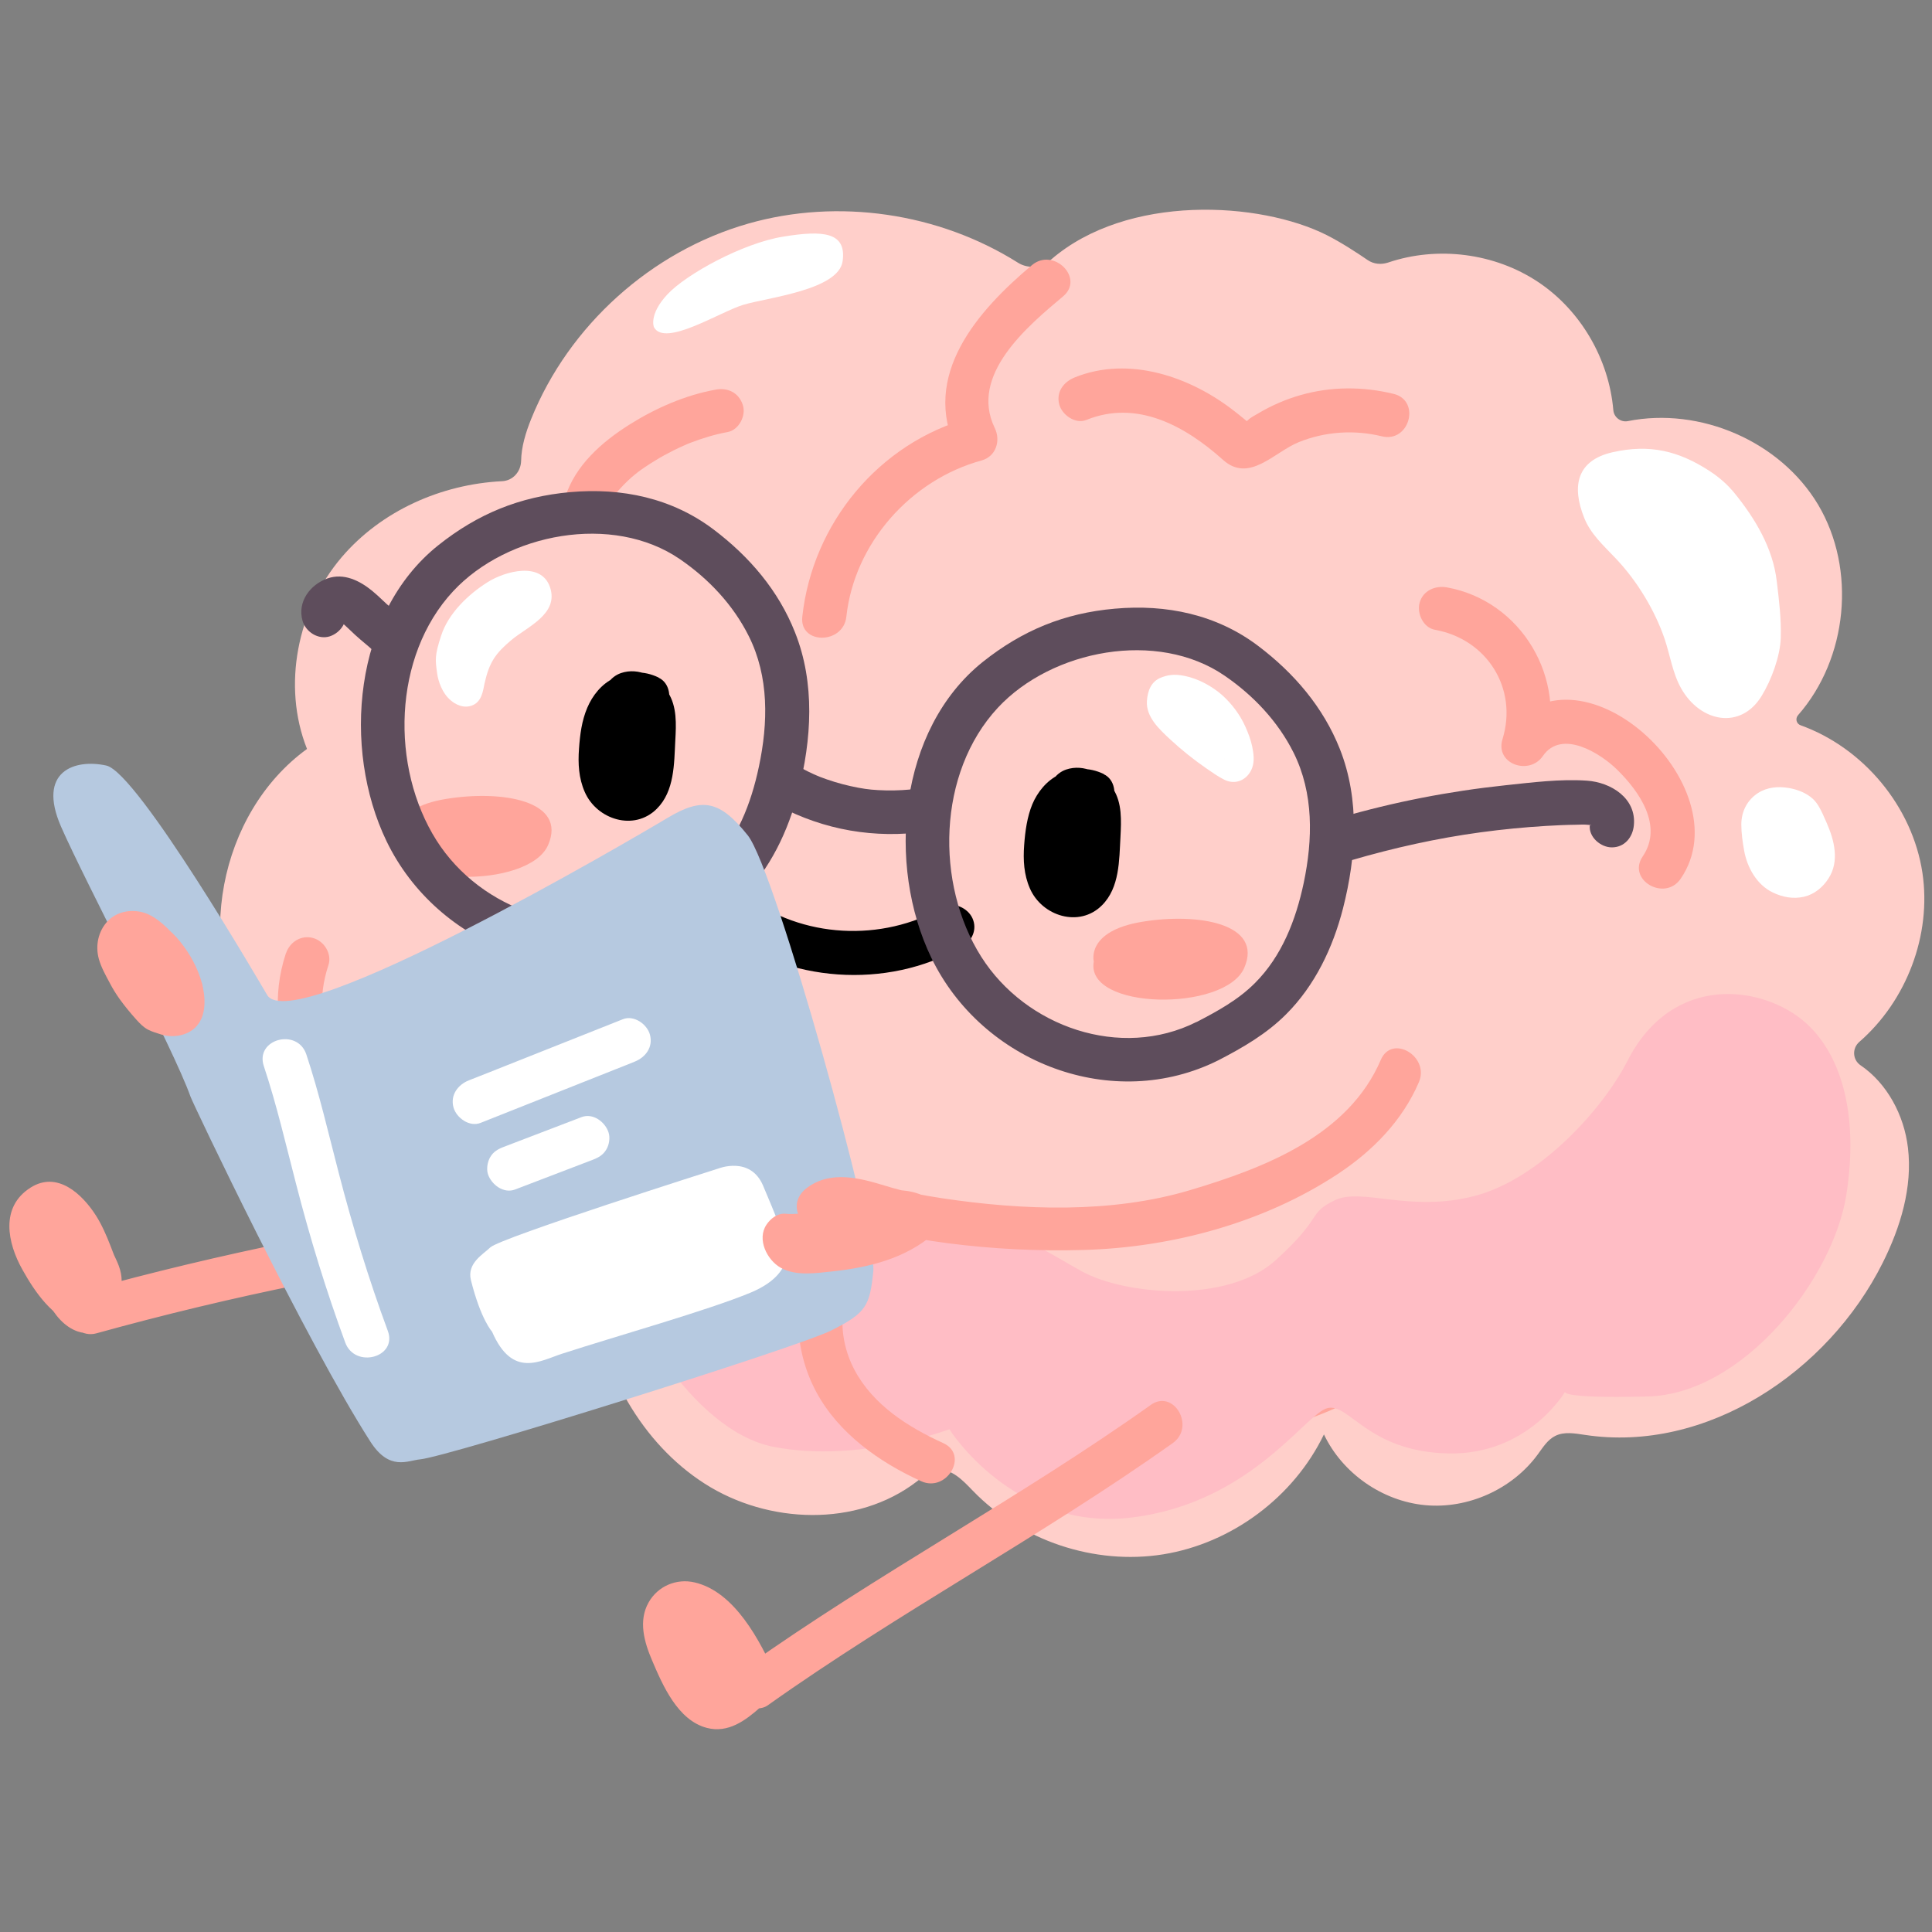
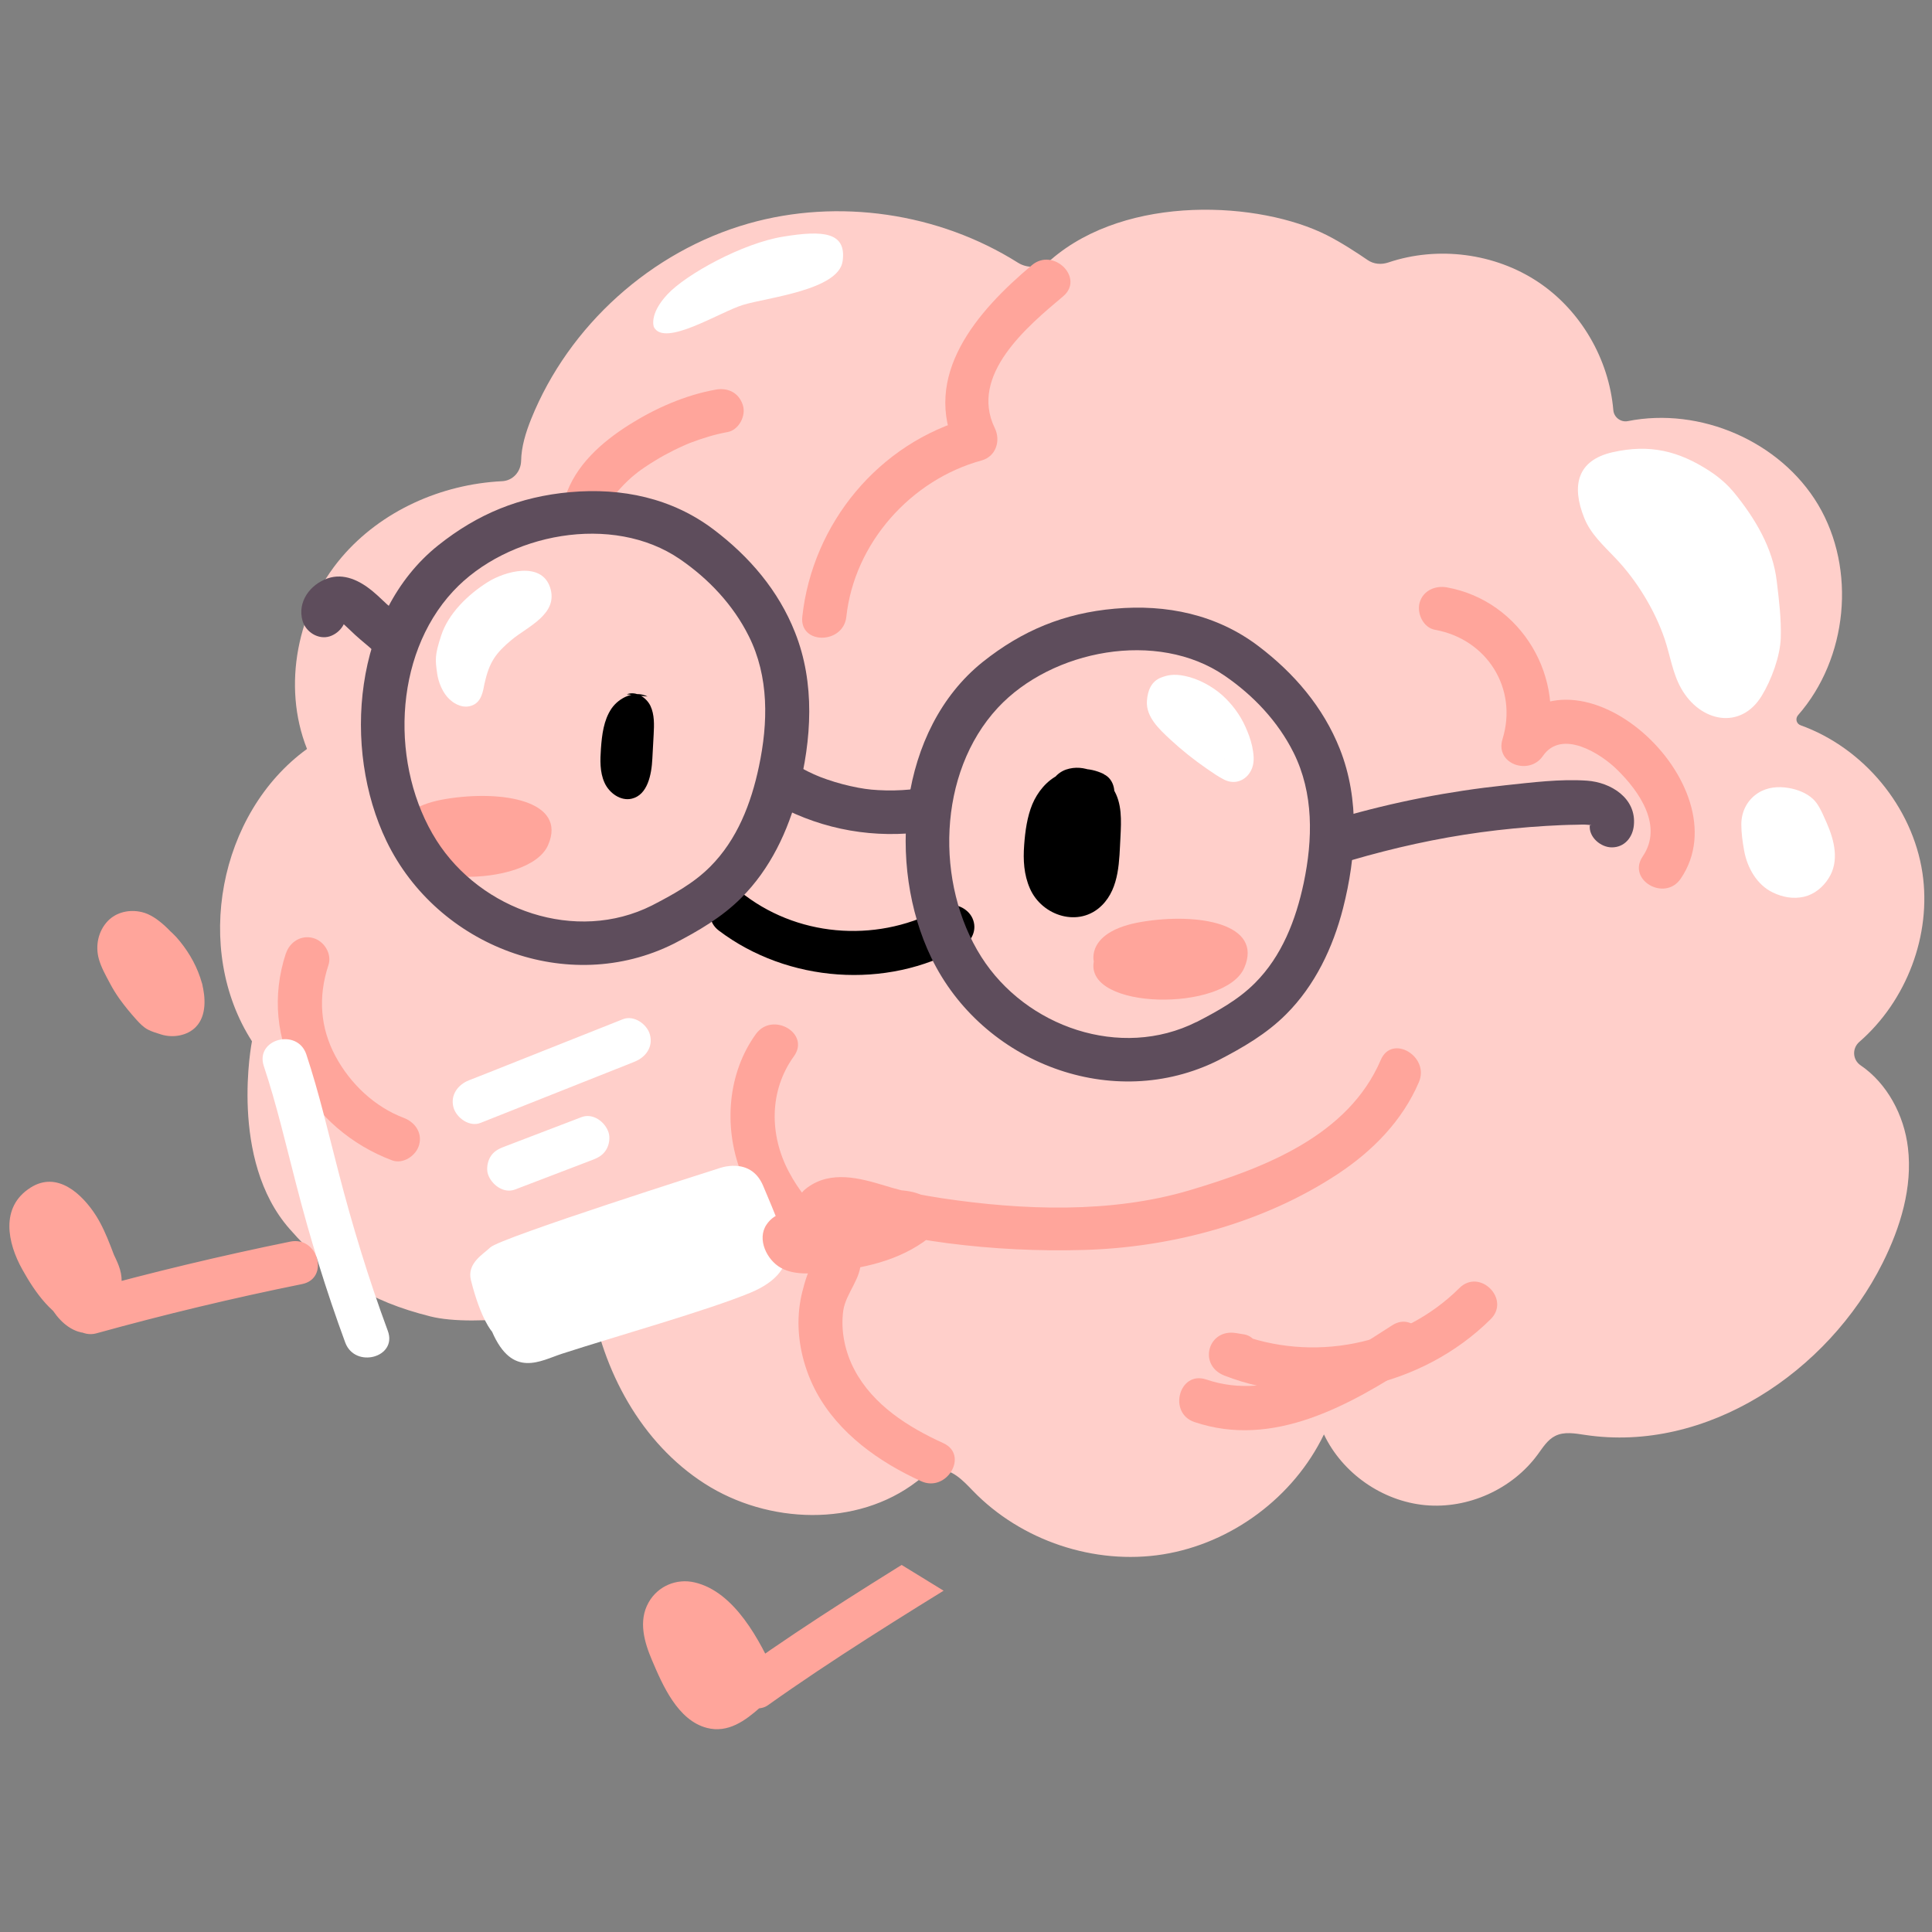
<svg xmlns="http://www.w3.org/2000/svg" width="100" zoomAndPan="magnify" viewBox="0 0 75 75" height="100" preserveAspectRatio="xMidYMid meet" version="1.0">
  <rect x="0" y="0" width="75" height="75" fill="#808080" stroke="none" />
  <defs>
    <clipPath id="b5b4ce0f5d">
-       <path d="M 24 54 L 46 54 L 46 67.5 L 24 67.5 Z M 24 54 " clip-rule="nonzero" />
+       <path d="M 24 54 L 46 67.5 L 24 67.5 Z M 24 54 " clip-rule="nonzero" />
    </clipPath>
  </defs>
  <path fill="#ffcfca" d="M 11.246 47.711 C 12.879 49.566 14.316 50.504 16.715 51.105 C 18.434 51.535 22.336 51.008 22.926 50.32 C 23.383 53.211 24.891 56.016 27.355 57.594 C 29.816 59.172 33.27 59.293 35.59 57.512 C 35.828 57.328 36.07 57.117 36.371 57.07 C 36.926 56.984 37.379 57.469 37.766 57.871 C 39.641 59.812 42.488 60.766 45.152 60.34 C 47.816 59.91 50.223 58.117 51.395 55.684 C 52.113 57.195 53.66 58.273 55.324 58.43 C 56.988 58.586 58.711 57.809 59.695 56.461 C 59.895 56.191 60.074 55.891 60.375 55.742 C 60.723 55.566 61.141 55.645 61.531 55.703 C 66.234 56.414 70.961 53.277 73.086 49.023 C 73.777 47.641 74.25 46.09 74.066 44.555 C 73.918 43.293 73.258 42.055 72.227 41.355 C 71.914 41.141 71.891 40.695 72.18 40.445 C 74.012 38.852 74.988 36.297 74.629 33.887 C 74.242 31.316 72.344 29.035 69.902 28.156 C 69.734 28.098 69.684 27.895 69.801 27.762 C 71.727 25.566 72.074 22.105 70.578 19.59 C 69.105 17.125 65.992 15.789 63.191 16.348 C 62.918 16.402 62.652 16.199 62.629 15.922 C 62.461 13.941 61.363 12.047 59.707 10.945 C 58.023 9.824 55.812 9.543 53.898 10.188 C 53.625 10.281 53.328 10.258 53.09 10.094 C 52.703 9.828 52.066 9.41 51.508 9.129 C 48.914 7.82 43.77 7.516 40.805 10.074 C 40.438 10.391 39.918 10.453 39.512 10.195 C 36.441 8.262 32.539 7.684 29.047 8.68 C 25.285 9.754 22.086 12.633 20.621 16.262 C 20.414 16.777 20.238 17.34 20.23 17.891 C 20.219 18.312 19.91 18.66 19.492 18.68 C 17.125 18.797 14.797 19.832 13.262 21.633 C 11.547 23.648 10.941 26.613 11.918 29.074 C 8.484 31.566 7.488 36.852 9.781 40.422 C 9.781 40.422 8.867 45.016 11.246 47.711 Z M 11.246 47.711 " fill-opacity="1" fill-rule="nonzero" />
  <path fill="#ffa59b" d="M 15.438 32.555 C 15.438 32.555 15.121 31.379 17.305 31.016 C 19.488 30.656 22.027 31.082 21.277 32.805 C 20.527 34.527 15.09 34.449 15.438 32.555 Z M 15.438 32.555 " fill-opacity="1" fill-rule="nonzero" />
  <path fill="#ffa59b" d="M 42.461 37.324 C 42.461 37.324 42.145 36.148 44.328 35.785 C 46.508 35.422 49.051 35.852 48.301 37.574 C 47.551 39.293 42.109 39.215 42.461 37.324 Z M 42.461 37.324 " fill-opacity="1" fill-rule="nonzero" />
  <path fill="#ffa59b" d="M 55.707 24.449 C 57.715 24.809 58.934 26.719 58.328 28.691 C 58.027 29.66 59.363 30.117 59.891 29.352 C 60.621 28.285 62.141 29.25 62.777 29.879 C 63.641 30.727 64.574 32.062 63.77 33.246 C 63.148 34.16 64.629 35.016 65.246 34.109 C 67.707 30.496 61.156 24.488 58.414 28.484 C 58.938 28.707 59.457 28.926 59.98 29.145 C 60.844 26.348 59.066 23.324 56.164 22.801 C 55.711 22.723 55.242 22.926 55.109 23.398 C 54.996 23.812 55.25 24.367 55.707 24.449 Z M 55.707 24.449 " fill-opacity="1" fill-rule="nonzero" />
  <path fill="#ffa59b" d="M 48.297 51.801 L 47.984 51.75 C 46.891 51.566 46.5 52.996 47.527 53.398 C 51.027 54.77 55.215 53.844 57.867 51.211 C 58.652 50.434 57.441 49.223 56.656 50 C 54.402 52.242 50.93 52.902 47.984 51.746 C 47.832 52.297 47.68 52.848 47.527 53.398 L 47.844 53.449 C 48.301 53.527 48.766 53.332 48.898 52.855 C 49.012 52.441 48.758 51.879 48.301 51.801 Z M 48.297 51.801 " fill-opacity="1" fill-rule="nonzero" />
  <path fill="#ffa59b" d="M 23.59 19.754 C 23.598 19.738 23.625 19.602 23.645 19.594 C 23.598 19.707 23.59 19.723 23.629 19.637 L 23.652 19.586 C 23.707 19.477 23.766 19.371 23.832 19.273 C 23.867 19.223 23.902 19.172 23.941 19.121 C 24.062 18.949 23.82 19.254 23.961 19.094 C 24.047 18.996 24.137 18.898 24.227 18.805 C 24.32 18.711 24.422 18.613 24.523 18.523 C 24.578 18.477 24.629 18.434 24.684 18.391 C 24.703 18.375 24.855 18.258 24.766 18.324 C 24.676 18.391 24.859 18.258 24.879 18.242 C 24.938 18.199 24.996 18.16 25.055 18.121 C 25.176 18.039 25.297 17.961 25.422 17.887 C 25.66 17.738 25.906 17.605 26.156 17.48 C 26.285 17.418 26.414 17.355 26.547 17.297 C 26.57 17.285 26.789 17.195 26.602 17.27 C 26.668 17.246 26.73 17.219 26.797 17.191 C 27.266 17.012 27.746 16.863 28.242 16.773 C 28.684 16.695 28.973 16.133 28.836 15.723 C 28.684 15.246 28.258 15.039 27.785 15.125 C 26.605 15.336 25.441 15.848 24.434 16.484 C 23.367 17.156 22.332 18.062 21.941 19.301 C 21.805 19.727 22.098 20.254 22.535 20.355 C 23.004 20.461 23.445 20.215 23.59 19.758 Z M 23.59 19.754 " fill-opacity="1" fill-rule="nonzero" />
  <path fill="#000000" d="M 27.91 36.129 C 30.574 38.141 34.41 38.43 37.324 36.773 C 37.723 36.547 37.953 36.094 37.75 35.645 C 37.574 35.254 37.027 34.988 36.625 35.219 C 34.219 36.586 31.141 36.43 28.922 34.758 C 28.043 34.094 27.031 35.469 27.91 36.129 Z M 27.91 36.129 " fill-opacity="1" fill-rule="nonzero" />
  <path fill="#000000" d="M 25.137 27.039 C 24.656 26.789 24.039 27.066 23.734 27.512 C 23.434 27.961 23.367 28.523 23.328 29.062 C 23.297 29.504 23.281 29.969 23.465 30.379 C 23.645 30.785 24.094 31.109 24.527 31.004 C 25.137 30.859 25.293 30.078 25.324 29.453 C 25.34 29.141 25.359 28.824 25.375 28.512 C 25.395 28.137 25.41 27.742 25.25 27.402 C 25.086 27.066 24.68 26.812 24.332 26.953 " fill-opacity="1" fill-rule="nonzero" />
-   <path fill="#000000" d="M 25.566 26.301 C 24.988 26.023 24.414 26.047 23.836 26.324 C 23.355 26.551 23 26.996 22.797 27.477 C 22.582 27.984 22.516 28.516 22.477 29.062 C 22.434 29.641 22.465 30.207 22.699 30.742 C 23.168 31.82 24.617 32.277 25.496 31.398 C 26.188 30.711 26.168 29.645 26.215 28.746 C 26.25 28.113 26.285 27.43 25.93 26.875 C 25.555 26.281 24.801 25.891 24.105 26.129 C 23.684 26.273 23.359 26.719 23.508 27.18 C 23.645 27.594 24.105 27.93 24.559 27.773 C 24.633 27.75 24.656 27.77 24.492 27.766 C 24.531 27.766 24.594 27.781 24.484 27.754 C 24.352 27.723 24.473 27.762 24.504 27.766 C 24.59 27.781 24.434 27.746 24.43 27.734 C 24.434 27.742 24.523 27.777 24.527 27.793 L 24.484 27.766 C 24.43 27.719 24.43 27.723 24.484 27.773 C 24.5 27.809 24.52 27.863 24.492 27.777 C 24.445 27.641 24.516 27.824 24.516 27.836 C 24.516 27.824 24.461 27.652 24.5 27.828 C 24.508 27.859 24.516 27.895 24.527 27.93 C 24.566 28.043 24.523 27.785 24.527 27.91 C 24.527 27.945 24.531 27.98 24.535 28.016 C 24.543 28.207 24.531 28.398 24.52 28.59 C 24.5 28.949 24.492 29.309 24.457 29.664 C 24.453 29.691 24.449 29.715 24.449 29.742 C 24.441 29.855 24.484 29.562 24.457 29.676 C 24.441 29.734 24.434 29.797 24.422 29.859 C 24.406 29.922 24.391 29.98 24.371 30.039 C 24.363 30.062 24.355 30.09 24.348 30.113 C 24.301 30.27 24.414 30 24.363 30.074 C 24.352 30.094 24.277 30.199 24.277 30.223 C 24.273 30.145 24.402 30.09 24.324 30.164 C 24.312 30.172 24.258 30.223 24.258 30.23 C 24.258 30.234 24.41 30.117 24.34 30.168 C 24.305 30.191 24.215 30.223 24.336 30.18 C 24.484 30.129 24.363 30.172 24.348 30.172 C 24.176 30.168 24.5 30.188 24.383 30.172 C 24.352 30.168 24.223 30.172 24.359 30.18 C 24.484 30.188 24.387 30.172 24.359 30.172 C 24.25 30.168 24.367 30.09 24.406 30.191 C 24.402 30.184 24.34 30.152 24.328 30.148 C 24.23 30.105 24.438 30.258 24.363 30.176 C 24.344 30.156 24.32 30.137 24.297 30.117 C 24.176 30.008 24.312 30.152 24.316 30.152 C 24.285 30.137 24.254 30.059 24.238 30.031 C 24.227 30.012 24.199 29.969 24.199 29.949 C 24.211 29.977 24.219 30 24.234 30.023 L 24.211 29.957 C 24.203 29.914 24.188 29.867 24.18 29.824 C 24.176 29.805 24.152 29.688 24.172 29.797 C 24.191 29.914 24.172 29.766 24.168 29.734 C 24.168 29.699 24.164 29.664 24.164 29.629 C 24.16 29.535 24.16 29.441 24.168 29.348 C 24.172 29.172 24.188 29 24.203 28.824 C 24.207 28.793 24.211 28.758 24.211 28.723 C 24.227 28.559 24.207 28.723 24.207 28.746 C 24.211 28.66 24.238 28.566 24.258 28.48 C 24.277 28.383 24.305 28.285 24.34 28.191 C 24.348 28.164 24.359 28.117 24.375 28.098 C 24.27 28.23 24.359 28.141 24.387 28.09 C 24.402 28.059 24.422 28.031 24.438 28.004 C 24.535 27.828 24.359 28.074 24.426 28.008 C 24.453 27.98 24.477 27.953 24.504 27.926 C 24.57 27.863 24.617 27.879 24.48 27.93 C 24.547 27.906 24.617 27.848 24.676 27.812 C 24.77 27.758 24.707 27.848 24.625 27.832 C 24.648 27.836 24.711 27.809 24.73 27.801 C 24.883 27.754 24.68 27.824 24.668 27.805 C 24.672 27.812 24.789 27.805 24.801 27.805 C 24.883 27.793 24.719 27.805 24.707 27.793 C 24.734 27.797 24.762 27.805 24.785 27.812 C 24.848 27.836 24.82 27.824 24.707 27.781 C 25.109 27.973 25.648 27.906 25.875 27.473 C 26.078 27.094 26 26.512 25.57 26.309 Z M 25.566 26.301 " fill-opacity="1" fill-rule="nonzero" />
  <path fill="#000000" d="M 42.418 30.781 C 41.938 30.535 41.32 30.812 41.016 31.258 C 40.711 31.703 40.648 32.266 40.609 32.805 C 40.578 33.25 40.559 33.715 40.742 34.125 C 40.926 34.531 41.371 34.855 41.805 34.75 C 42.414 34.605 42.57 33.824 42.605 33.199 C 42.621 32.883 42.637 32.57 42.656 32.254 C 42.676 31.879 42.691 31.484 42.527 31.148 C 42.367 30.809 41.961 30.555 41.609 30.695 " fill-opacity="1" fill-rule="nonzero" />
  <path fill="#000000" d="M 42.848 30.047 C 42.266 29.77 41.691 29.793 41.117 30.07 C 40.637 30.297 40.277 30.742 40.074 31.223 C 39.875 31.707 39.797 32.262 39.758 32.805 C 39.715 33.387 39.746 33.953 39.98 34.488 C 40.449 35.566 41.898 36.023 42.777 35.145 C 43.469 34.457 43.445 33.391 43.496 32.492 C 43.527 31.859 43.566 31.176 43.211 30.621 C 42.832 30.027 42.082 29.637 41.383 29.875 C 40.965 30.02 40.641 30.465 40.789 30.926 C 40.926 31.34 41.387 31.676 41.84 31.52 C 41.914 31.492 41.938 31.516 41.77 31.512 C 41.809 31.512 41.875 31.527 41.766 31.5 C 41.633 31.469 41.75 31.508 41.785 31.512 C 41.871 31.527 41.715 31.492 41.711 31.48 C 41.711 31.488 41.805 31.523 41.805 31.539 L 41.766 31.508 C 41.707 31.465 41.707 31.469 41.766 31.52 C 41.781 31.555 41.801 31.605 41.77 31.523 C 41.727 31.387 41.793 31.566 41.793 31.582 C 41.793 31.57 41.742 31.398 41.781 31.574 C 41.789 31.605 41.797 31.641 41.805 31.676 C 41.848 31.789 41.801 31.531 41.805 31.656 C 41.805 31.691 41.812 31.727 41.812 31.762 C 41.82 31.953 41.809 32.145 41.801 32.336 C 41.781 32.691 41.773 33.051 41.738 33.41 C 41.734 33.434 41.73 33.461 41.727 33.488 C 41.723 33.602 41.762 33.309 41.738 33.422 C 41.723 33.48 41.715 33.543 41.699 33.605 C 41.688 33.668 41.672 33.727 41.652 33.785 C 41.645 33.809 41.633 33.832 41.625 33.859 C 41.578 34.016 41.695 33.746 41.645 33.82 C 41.629 33.84 41.555 33.945 41.559 33.969 C 41.555 33.891 41.68 33.836 41.605 33.91 C 41.594 33.918 41.539 33.969 41.539 33.977 C 41.539 33.98 41.688 33.863 41.617 33.914 C 41.586 33.938 41.492 33.969 41.617 33.926 C 41.762 33.875 41.645 33.918 41.629 33.918 C 41.453 33.914 41.777 33.934 41.664 33.918 C 41.633 33.914 41.5 33.918 41.637 33.926 C 41.766 33.934 41.664 33.918 41.641 33.918 C 41.531 33.914 41.648 33.836 41.684 33.938 C 41.684 33.93 41.617 33.898 41.609 33.895 C 41.512 33.852 41.719 34.004 41.641 33.922 C 41.621 33.902 41.598 33.883 41.578 33.863 C 41.453 33.754 41.594 33.898 41.594 33.898 C 41.562 33.883 41.531 33.805 41.516 33.773 C 41.508 33.758 41.477 33.715 41.477 33.695 L 41.512 33.77 L 41.492 33.703 C 41.484 33.66 41.469 33.613 41.457 33.566 C 41.453 33.551 41.434 33.434 41.453 33.543 C 41.473 33.66 41.453 33.512 41.449 33.48 C 41.445 33.445 41.445 33.41 41.441 33.375 C 41.441 33.281 41.441 33.184 41.445 33.09 C 41.453 32.918 41.465 32.746 41.48 32.57 C 41.484 32.539 41.488 32.504 41.492 32.469 C 41.508 32.305 41.488 32.469 41.488 32.492 C 41.492 32.406 41.516 32.312 41.535 32.227 C 41.559 32.129 41.586 32.031 41.617 31.938 C 41.629 31.91 41.637 31.863 41.652 31.844 C 41.551 31.977 41.637 31.887 41.668 31.836 C 41.684 31.805 41.703 31.777 41.719 31.75 C 41.812 31.574 41.641 31.82 41.707 31.754 C 41.73 31.727 41.758 31.699 41.781 31.672 C 41.848 31.605 41.895 31.625 41.762 31.676 C 41.824 31.652 41.895 31.594 41.953 31.559 C 42.047 31.504 41.984 31.594 41.906 31.578 C 41.93 31.582 41.988 31.555 42.012 31.547 C 42.16 31.5 41.957 31.566 41.945 31.551 C 41.953 31.559 42.07 31.551 42.082 31.551 C 42.164 31.539 41.996 31.547 41.988 31.539 C 42.012 31.543 42.039 31.551 42.066 31.559 C 42.125 31.582 42.102 31.57 41.988 31.527 C 42.391 31.719 42.926 31.652 43.156 31.219 C 43.355 30.84 43.281 30.258 42.848 30.055 Z M 42.848 30.047 " fill-opacity="1" fill-rule="nonzero" />
  <path fill="#ffa59b" d="M 32.855 23.941 C 33.164 21.086 35.359 18.625 38.105 17.875 C 38.668 17.719 38.855 17.105 38.617 16.617 C 37.613 14.555 39.898 12.656 41.27 11.504 C 42.113 10.793 40.895 9.59 40.059 10.293 C 37.957 12.059 35.727 14.574 37.141 17.48 C 37.309 17.059 37.48 16.641 37.652 16.223 C 34.113 17.191 31.539 20.32 31.145 23.941 C 31.027 25.031 32.738 25.023 32.855 23.941 Z M 32.855 23.941 " fill-opacity="1" fill-rule="nonzero" />
-   <path fill="#ffa59b" d="M 54.094 15.289 C 52.91 15 51.668 15 50.492 15.336 C 49.914 15.5 49.348 15.746 48.832 16.055 C 48.715 16.125 48.531 16.215 48.445 16.312 L 48.293 16.426 C 48.41 16.484 48.527 16.543 48.648 16.605 C 48.676 16.555 48.008 16.027 47.934 15.973 C 46.223 14.625 43.828 13.797 41.719 14.652 C 41.285 14.828 40.992 15.219 41.121 15.703 C 41.23 16.109 41.746 16.477 42.176 16.301 C 44.129 15.508 45.996 16.523 47.477 17.852 C 48.496 18.766 49.461 17.551 50.418 17.164 C 51.445 16.75 52.57 16.676 53.645 16.938 C 54.715 17.199 55.168 15.551 54.098 15.289 Z M 54.094 15.289 " fill-opacity="1" fill-rule="nonzero" />
  <path fill="#ffa59b" d="M 46.367 55.203 C 49.441 56.242 52.402 54.543 54.906 52.926 C 55.828 52.328 54.969 50.848 54.043 51.449 C 51.934 52.812 49.434 54.438 46.824 53.551 C 45.777 53.199 45.328 54.852 46.367 55.203 Z M 46.367 55.203 " fill-opacity="1" fill-rule="nonzero" />
  <path fill="#ffffff" d="M 68.387 27.016 C 68.77 26.391 69.105 25.473 69.129 24.766 C 69.152 24.027 69.062 23.297 68.973 22.562 C 68.828 21.293 68.145 20.133 67.297 19.098 C 67.273 19.07 67.246 19.043 67.223 19.016 C 66.949 18.695 66.57 18.414 66.344 18.27 C 65.172 17.516 64.055 17.223 62.586 17.559 C 61.238 17.871 60.988 18.84 61.504 20.117 C 61.75 20.727 62.238 21.168 62.691 21.645 C 63.137 22.109 63.52 22.621 63.848 23.164 C 64.164 23.688 64.426 24.234 64.621 24.805 C 64.836 25.441 64.926 26.125 65.262 26.723 C 66.008 28.043 67.574 28.344 68.387 27.016 Z M 68.387 27.016 " fill-opacity="1" fill-rule="nonzero" />
  <path fill="#ffffff" d="M 70.91 31.941 C 71.211 32.625 71.414 33.434 70.984 34.098 C 70.77 34.438 70.434 34.719 70.031 34.812 C 69.609 34.906 69.211 34.832 68.824 34.648 C 68.199 34.352 67.824 33.676 67.707 33.02 C 67.648 32.691 67.598 32.34 67.598 32.008 C 67.598 31.504 67.824 31.059 68.246 30.785 C 68.605 30.555 69.031 30.52 69.441 30.59 C 69.777 30.648 70.125 30.781 70.375 31.012 C 70.57 31.195 70.691 31.434 70.91 31.941 Z M 70.91 31.941 " fill-opacity="1" fill-rule="nonzero" />
  <path fill="#ffffff" d="M 18.816 26.512 C 18.992 25.711 19.242 25.355 19.859 24.84 C 20.484 24.32 21.699 23.832 21.352 22.797 C 21.008 21.781 19.598 22.18 18.938 22.594 C 18.172 23.074 17.402 23.816 17.125 24.676 C 16.871 25.453 16.895 25.605 16.973 26.16 C 17.012 26.426 17.156 26.914 17.516 27.203 C 17.516 27.203 17.879 27.535 18.293 27.398 C 18.711 27.266 18.754 26.797 18.812 26.516 Z M 18.816 26.512 " fill-opacity="1" fill-rule="nonzero" />
  <path fill="#ffffff" d="M 45.09 26.297 C 44.691 26.441 44.551 26.809 44.523 27.215 C 44.484 27.836 45.008 28.312 45.422 28.699 C 45.867 29.113 46.348 29.496 46.852 29.844 C 47.07 29.992 47.297 30.156 47.531 30.27 C 47.98 30.492 48.441 30.262 48.609 29.809 C 48.707 29.539 48.664 29.25 48.609 28.973 C 48.551 28.707 48.457 28.457 48.344 28.207 C 48.141 27.75 47.824 27.328 47.453 26.992 C 47.062 26.645 46.52 26.344 45.984 26.238 C 45.539 26.148 45.301 26.219 45.09 26.297 Z M 45.664 27.25 C 45.664 27.25 45.664 27.254 45.664 27.254 C 45.664 27.25 45.664 27.25 45.664 27.246 Z M 47.527 29.449 C 47.527 29.449 47.527 29.457 47.527 29.461 C 47.512 29.484 47.52 29.473 47.527 29.449 Z M 47.527 29.449 " fill-opacity="1" fill-rule="nonzero" />
  <path fill="#ffffff" d="M 25.387 12.703 C 25.387 12.703 25.172 12.219 25.906 11.43 C 26.641 10.641 28.832 9.441 30.395 9.188 C 31.957 8.93 32.867 9.008 32.711 10.137 C 32.555 11.266 29.77 11.551 28.844 11.836 C 27.922 12.121 25.809 13.48 25.387 12.703 Z M 25.387 12.703 " fill-opacity="1" fill-rule="nonzero" />
-   <path fill="#ffbdc5" d="M 14.336 46.75 C 14.336 46.75 12.25 44.152 14.934 42.379 C 17.617 40.605 19.949 43.516 20.57 44.219 C 21.191 44.922 22.867 45.086 25.387 44.883 C 27.906 44.676 29.359 48.062 30.906 48.668 C 32.453 49.273 33.457 49.418 35.648 48.031 C 37.84 46.645 40.344 48.445 42 49.355 C 43.656 50.27 47.637 50.625 49.516 48.926 C 51.395 47.227 50.738 47.129 51.797 46.602 C 52.859 46.074 54.723 47.094 57.262 46.422 C 59.805 45.75 62.25 43.008 63.172 41.195 C 64.934 37.723 68.473 38.258 70.094 39.703 C 71.398 40.863 72.184 43.109 71.676 46.375 C 71.168 49.645 67.664 54.121 63.965 54.211 C 60.27 54.301 60.777 53.996 60.777 53.996 C 60.777 53.996 59.34 56.492 56.219 56.422 C 53.094 56.352 52.379 54.449 51.527 54.664 C 50.68 54.879 48.566 58.328 43.965 58.906 C 39.359 59.484 36.855 55.484 36.855 55.484 C 36.855 55.484 33.363 56.801 30.055 56.172 C 26.742 55.547 24.125 50.367 24.316 49.715 C 24.316 49.715 22.449 49.73 21.285 48.434 C 21.285 48.434 16.691 50.078 14.336 46.75 Z M 14.336 46.75 " fill-opacity="1" fill-rule="nonzero" />
  <path fill="#ffa59b" d="M 29.344 40.141 C 28.246 41.66 28.094 43.715 28.742 45.449 C 29.055 46.285 29.516 47.035 30.082 47.723 C 30.363 48.066 30.676 48.387 31.008 48.684 C 31.176 48.832 31.348 48.973 31.52 49.113 C 31.621 49.191 31.727 49.27 31.824 49.352 C 31.836 48.828 31.777 48.691 31.656 48.934 C 31.402 49.164 31.234 49.801 31.152 50.121 C 31.035 50.57 30.984 51.059 31 51.523 C 31.031 52.402 31.277 53.27 31.691 54.043 C 32.559 55.648 34.133 56.762 35.758 57.5 C 36.754 57.953 37.621 56.48 36.621 56.023 C 35.254 55.402 33.895 54.543 33.172 53.18 C 32.805 52.488 32.629 51.668 32.734 50.887 C 32.832 50.191 33.473 49.602 33.406 48.902 C 33.34 48.16 32.543 47.781 32.055 47.324 C 31.48 46.789 30.992 46.188 30.625 45.492 C 29.863 44.059 29.855 42.34 30.82 41.004 C 31.465 40.109 29.984 39.258 29.344 40.141 Z M 29.344 40.141 " fill-opacity="1" fill-rule="nonzero" />
  <path fill="#ffa59b" d="M 11.098 37.008 C 10.555 38.66 10.723 40.328 11.543 41.859 C 12.332 43.336 13.652 44.453 15.215 45.043 C 15.648 45.207 16.156 44.863 16.27 44.445 C 16.402 43.969 16.105 43.559 15.672 43.395 C 14.555 42.973 13.602 42.082 13.02 40.996 C 12.441 39.91 12.336 38.719 12.75 37.465 C 12.895 37.027 12.582 36.531 12.156 36.414 C 11.688 36.285 11.246 36.57 11.102 37.008 Z M 11.098 37.008 " fill-opacity="1" fill-rule="nonzero" />
  <path fill="#5e4d5c" d="M 25.305 35.152 C 22.359 36.629 18.672 35.344 16.945 32.625 C 15.152 29.793 15.242 25.477 17.59 22.953 C 19.688 20.695 23.781 19.914 26.395 21.707 C 27.508 22.469 28.461 23.48 29.066 24.691 C 29.859 26.273 29.82 28.062 29.461 29.758 C 29.16 31.188 28.617 32.598 27.566 33.648 C 26.914 34.301 26.117 34.73 25.305 35.152 C 24.328 35.66 25.191 37.137 26.168 36.629 C 27.109 36.141 28.02 35.613 28.777 34.855 C 29.898 33.734 30.598 32.262 30.988 30.738 C 31.508 28.711 31.648 26.523 30.863 24.551 C 30.223 22.926 29.09 21.605 27.707 20.559 C 26.086 19.332 24.137 18.926 22.129 19.105 C 20.172 19.281 18.547 19.945 17.008 21.172 C 13.723 23.797 13.273 29.059 15.004 32.652 C 16.977 36.742 22.059 38.691 26.168 36.629 C 27.152 36.137 26.285 34.66 25.305 35.152 Z M 25.305 35.152 " fill-opacity="1" fill-rule="nonzero" />
  <path fill="#5e4d5c" d="M 46.449 39.672 C 43.504 41.152 39.82 39.867 38.094 37.145 C 36.297 34.316 36.391 30 38.734 27.477 C 40.832 25.219 44.93 24.438 47.539 26.23 C 48.652 26.992 49.609 28.004 50.215 29.215 C 51.004 30.797 50.965 32.586 50.609 34.281 C 50.305 35.711 49.762 37.121 48.711 38.168 C 48.059 38.82 47.262 39.254 46.449 39.676 C 45.473 40.184 46.336 41.66 47.312 41.152 C 48.254 40.664 49.164 40.137 49.922 39.379 C 51.047 38.258 51.746 36.785 52.137 35.258 C 52.652 33.234 52.793 31.047 52.012 29.074 C 51.367 27.449 50.234 26.129 48.852 25.082 C 47.234 23.855 45.281 23.449 43.273 23.629 C 41.316 23.801 39.691 24.469 38.152 25.695 C 34.871 28.32 34.418 33.582 36.152 37.176 C 38.125 41.266 43.203 43.215 47.312 41.152 C 48.297 40.66 47.434 39.184 46.449 39.676 Z M 46.449 39.672 " fill-opacity="1" fill-rule="nonzero" />
  <path fill="#5e4d5c" d="M 13.398 23.648 C 13.395 23.625 13.387 23.605 13.383 23.582 L 13.414 23.809 C 13.41 23.773 13.41 23.742 13.414 23.711 L 13.383 23.938 C 13.387 23.906 13.398 23.875 13.406 23.844 L 13.32 24.047 C 13.34 24.004 13.359 23.969 13.387 23.93 C 13.34 23.988 13.297 24.047 13.25 24.102 C 13.289 24.055 13.328 24.016 13.379 23.98 C 13.32 24.023 13.262 24.066 13.203 24.113 C 13.254 24.078 13.305 24.047 13.363 24.023 L 13.16 24.113 C 13.207 24.094 13.25 24.082 13.301 24.074 L 13.074 24.102 C 13.137 24.094 13.195 24.098 13.258 24.102 L 13.031 24.074 C 13.102 24.086 13.168 24.102 13.234 24.129 L 13.027 24.043 C 13.148 24.094 13.254 24.16 13.359 24.238 C 13.301 24.191 13.242 24.148 13.188 24.102 C 13.473 24.328 13.715 24.598 13.992 24.828 C 14.215 25.012 14.434 25.199 14.641 25.398 C 14.965 25.711 15.535 25.746 15.852 25.398 C 16.16 25.066 16.195 24.52 15.852 24.191 C 15.648 23.992 15.438 23.812 15.223 23.633 C 14.949 23.41 14.715 23.152 14.445 22.934 C 13.965 22.543 13.352 22.234 12.719 22.453 C 12.039 22.688 11.531 23.367 11.746 24.105 C 11.875 24.535 12.355 24.844 12.801 24.703 C 13.234 24.559 13.531 24.109 13.398 23.648 Z M 13.398 23.648 " fill-opacity="1" fill-rule="nonzero" />
  <g clip-path="url(#b5b4ce0f5d)">
    <path fill="#ffa59b" d="M 44.668 54.543 C 39.57 58.164 34.039 61.105 28.941 64.727 C 29.332 64.828 29.719 64.93 30.109 65.035 C 29.508 63.703 28.527 61.793 26.969 61.43 C 26.262 61.262 25.531 61.574 25.176 62.211 C 24.773 62.93 25.012 63.75 25.312 64.453 C 25.723 65.418 26.309 66.785 27.445 67.078 C 28.266 67.289 28.938 66.793 29.516 66.277 C 29.723 66.094 29.84 65.711 29.734 65.445 C 29.512 64.875 29.254 64.359 28.73 64.008 C 28.293 63.715 27.809 63.539 27.379 63.223 C 26.641 62.676 25.852 63.707 26.211 64.395 C 26.57 65.082 27.031 65.555 27.637 65.98 C 28.188 66.363 28.918 65.848 28.926 65.242 C 28.938 64.25 28.594 63.395 27.961 62.645 C 27.574 62.188 26.617 62.398 26.531 63.023 C 26.34 64.383 26.676 65.609 27.582 66.652 C 28.309 67.484 29.512 66.27 28.793 65.441 C 28.328 64.91 28.082 64.184 28.18 63.477 C 27.703 63.602 27.227 63.727 26.75 63.852 C 27.094 64.258 27.223 64.719 27.215 65.242 C 27.645 64.996 28.074 64.75 28.5 64.504 C 28.137 64.246 27.891 63.922 27.688 63.531 C 27.297 63.922 26.91 64.309 26.52 64.699 C 27.055 65.098 27.832 65.242 28.09 65.902 L 28.309 65.07 C 28.16 65.199 28.078 65.27 28.016 65.312 C 27.953 65.363 27.883 65.395 27.812 65.434 C 27.918 65.375 27.754 65.395 27.891 65.418 C 27.832 65.406 27.879 65.461 27.805 65.367 C 27.605 65.125 27.434 64.902 27.277 64.621 C 27.051 64.211 26.895 63.793 26.719 63.363 C 26.688 63.277 26.672 63.188 26.668 63.094 C 26.547 63.082 26.527 63.086 26.613 63.105 C 26.742 63.07 26.98 63.328 27.066 63.41 C 27.762 64.066 28.242 65.039 28.633 65.898 C 28.812 66.293 29.453 66.449 29.801 66.203 C 34.898 62.582 40.43 59.641 45.527 56.02 C 46.418 55.387 45.566 53.902 44.664 54.543 Z M 44.668 54.543 " fill-opacity="1" fill-rule="nonzero" />
  </g>
  <path fill="#ffa59b" d="M 11.27 48.199 C 8.586 48.746 5.922 49.383 3.277 50.113 C 3.641 50.391 4 50.664 4.363 50.938 C 4.375 50.617 4.43 50.605 4.578 50.32 C 4.773 49.938 4.758 49.527 4.609 49.133 C 4.547 48.965 4.469 48.812 4.395 48.652 C 4.402 48.66 4.488 48.879 4.43 48.73 C 4.383 48.605 4.336 48.477 4.285 48.352 C 4.129 47.953 3.957 47.555 3.73 47.195 C 3.191 46.348 2.223 45.445 1.188 46.102 C -0.004 46.855 0.289 48.254 0.871 49.289 C 1.383 50.207 2.035 51.125 3.059 51.504 C 3.582 51.699 4.176 51.633 4.527 51.16 C 4.879 50.688 4.816 50.109 4.633 49.594 C 4.453 49.078 4.203 48.523 3.922 48.027 C 3.641 47.527 3.293 46.844 2.766 46.562 C 2.199 46.258 1.492 46.535 1.27 47.129 C 1.074 47.66 1.223 48.328 1.309 48.871 C 1.465 49.84 1.996 51.34 3.02 51.688 C 3.715 51.922 4.438 51.461 4.492 50.723 C 4.523 50.266 4.52 49.652 4.359 49.223 C 4.203 48.793 3.781 48.496 3.309 48.625 C 2.891 48.738 2.551 49.242 2.711 49.68 C 2.805 49.93 2.812 50.406 2.781 50.723 L 2.898 50.289 L 2.832 50.406 L 3.137 50.102 L 3.039 50.156 C 3.184 50.117 3.328 50.078 3.473 50.039 C 3.672 50.031 3.664 50.145 3.504 49.891 C 3.445 49.809 3.395 49.719 3.344 49.629 C 3.234 49.43 3.152 49.23 3.086 49.012 C 3.027 48.809 2.984 48.598 2.953 48.387 C 2.938 48.273 2.93 48.16 2.918 48.047 C 2.91 47.969 2.949 47.578 2.844 47.789 L 2.535 48.098 L 2.629 48.031 C 2.484 48.07 2.34 48.109 2.195 48.148 L 2.336 48.156 L 1.902 48.039 C 2.055 48.141 2.168 48.43 2.266 48.586 C 2.406 48.812 2.535 49.043 2.652 49.281 C 2.754 49.477 2.844 49.676 2.922 49.883 C 2.965 49.996 2.988 50.184 3.059 50.27 C 3.199 50.445 2.504 50.371 3.262 50.016 L 3.695 49.898 C 3.078 49.93 2.488 48.699 2.258 48.27 C 2.156 48.078 2.082 47.898 2.039 47.688 C 2.035 47.664 2.078 47.57 2.074 47.566 C 2.168 47.5 2.121 47.488 1.941 47.527 C 1.75 47.496 1.711 47.508 1.816 47.562 C 1.836 47.637 2.035 47.766 2.09 47.828 C 2.203 47.965 2.293 48.125 2.379 48.277 C 2.625 48.723 2.727 49.246 2.992 49.68 C 3.176 49.973 2.938 49.453 3.074 49.504 C 3.066 49.5 2.949 49.703 2.938 49.719 C 2.73 50.098 2.668 50.508 2.648 50.938 C 2.625 51.496 3.215 51.906 3.734 51.762 C 6.375 51.031 9.039 50.391 11.727 49.848 C 12.805 49.629 12.348 47.98 11.27 48.199 Z M 11.27 48.199 " fill-opacity="1" fill-rule="nonzero" />
  <path fill="#5e4d5c" d="M 52.457 33.395 C 54.105 32.914 55.785 32.539 57.488 32.309 C 58.328 32.195 59.172 32.113 60.02 32.062 C 60.414 32.039 60.809 32.02 61.207 32.016 C 61.34 32.012 61.477 32.004 61.609 32.016 C 61.91 32.039 61.719 32.035 61.715 32.039 C 61.672 32.5 62.141 32.895 62.57 32.895 C 63.07 32.895 63.383 32.5 63.426 32.039 C 63.531 30.984 62.531 30.367 61.602 30.305 C 60.562 30.234 59.469 30.375 58.438 30.484 C 56.258 30.715 54.105 31.133 52 31.746 C 50.945 32.055 51.395 33.707 52.457 33.395 Z M 52.457 33.395 " fill-opacity="1" fill-rule="nonzero" />
  <path fill="#5e4d5c" d="M 30.211 31.277 C 31.992 32.227 33.965 32.562 35.957 32.281 C 36.402 32.219 36.684 31.629 36.555 31.23 C 36.398 30.742 35.98 30.566 35.504 30.633 C 35.645 30.613 35.32 30.648 35.289 30.652 C 35.203 30.66 35.113 30.668 35.023 30.672 C 34.816 30.684 34.609 30.688 34.406 30.684 C 33.938 30.672 33.691 30.648 33.312 30.578 C 32.902 30.5 32.5 30.395 32.105 30.258 C 31.711 30.121 31.488 30.02 31.074 29.797 C 30.68 29.586 30.125 29.688 29.906 30.105 C 29.695 30.504 29.789 31.051 30.211 31.277 Z M 30.211 31.277 " fill-opacity="1" fill-rule="nonzero" />
-   <path fill="#b6c9e0" d="M 10.371 38.625 C 10.152 38.258 5.348 29.992 4.129 29.719 C 2.91 29.449 1.426 29.93 2.371 32.094 C 3.32 34.258 6.746 40.727 7.395 42.57 C 7.5 42.867 11.879 52.07 14.379 55.965 C 15.121 57.121 15.828 56.695 16.309 56.652 C 17.395 56.551 30.926 52.32 32.277 51.645 C 33.629 50.965 33.766 50.695 33.902 49.344 C 34.035 47.988 30.113 33.781 29.027 32.426 C 27.945 31.074 27.27 30.938 25.914 31.75 C 24.562 32.562 11.359 40.305 10.371 38.625 Z M 10.371 38.625 " fill-opacity="1" fill-rule="nonzero" />
  <path fill="#ffffff" d="M 19.105 51.699 C 19.105 51.699 18.668 51.238 18.281 49.695 C 18.117 49.031 18.77 48.684 19.031 48.426 C 19.406 48.051 27.883 45.363 27.883 45.363 C 27.883 45.363 29.125 44.863 29.621 46.023 C 30.117 47.184 30.418 47.98 30.418 47.98 C 30.418 47.98 31.18 49.328 29.137 50.18 C 27.461 50.875 23.914 51.871 21.82 52.551 C 20.977 52.824 19.895 53.523 19.105 51.703 Z M 19.105 51.699 " fill-opacity="1" fill-rule="nonzero" />
  <path fill="#ffffff" d="M 18.656 43.59 C 20.398 42.898 22.141 42.207 23.879 41.516 C 24.133 41.418 24.383 41.316 24.633 41.215 C 25.062 41.047 25.363 40.645 25.23 40.164 C 25.121 39.758 24.609 39.395 24.18 39.566 C 22.438 40.258 20.695 40.949 18.957 41.641 C 18.707 41.738 18.453 41.84 18.203 41.938 C 17.773 42.109 17.473 42.512 17.605 42.992 C 17.719 43.398 18.227 43.762 18.656 43.59 Z M 18.656 43.59 " fill-opacity="1" fill-rule="nonzero" />
  <path fill="#ffffff" d="M 19.996 46.176 C 20.879 45.836 21.766 45.496 22.652 45.16 C 22.777 45.113 22.902 45.062 23.027 45.016 C 23.242 44.934 23.418 44.828 23.539 44.621 C 23.648 44.441 23.691 44.168 23.625 43.965 C 23.496 43.555 23.02 43.195 22.574 43.367 C 21.688 43.703 20.805 44.043 19.918 44.383 C 19.793 44.43 19.668 44.48 19.543 44.527 C 19.328 44.609 19.148 44.715 19.031 44.918 C 18.922 45.102 18.879 45.375 18.941 45.578 C 19.074 45.984 19.547 46.348 19.996 46.176 Z M 19.996 46.176 " fill-opacity="1" fill-rule="nonzero" />
  <path fill="#ffffff" d="M 10.242 41.387 C 10.742 42.891 11.098 44.438 11.496 45.969 C 12.031 48.051 12.66 50.102 13.402 52.117 C 13.781 53.141 15.438 52.699 15.055 51.664 C 14.309 49.648 13.684 47.598 13.145 45.516 C 12.746 43.984 12.391 42.434 11.891 40.93 C 11.543 39.895 9.891 40.336 10.242 41.387 Z M 10.242 41.387 " fill-opacity="1" fill-rule="nonzero" />
  <path fill="#ffa59b" d="M 53.602 41.145 C 52.34 44.098 49.059 45.348 46.191 46.203 C 43.141 47.113 39.695 46.984 36.574 46.516 C 35.832 46.406 35.098 46.258 34.379 46.035 C 33.379 45.73 32.262 45.426 31.34 46.102 C 30.863 46.449 30.793 46.984 31.168 47.441 C 31.664 48.055 32.445 48.172 33.188 48.094 C 33.781 48.031 34.676 47.684 35.219 48.023 C 35.289 47.5 35.355 46.98 35.422 46.461 C 34.594 46.805 33.703 47.129 32.797 47.16 C 32.359 47.176 31.934 47.082 31.5 47.086 C 31.125 47.09 30.848 47.152 30.492 47.117 C 30.188 47.09 29.91 47.305 29.754 47.543 C 29.375 48.109 29.773 48.914 30.309 49.215 C 30.895 49.547 31.68 49.422 32.32 49.355 C 33.738 49.203 35.16 48.852 36.258 47.891 C 36.777 47.434 36.391 46.332 35.652 46.43 C 34.133 46.625 32.703 47.148 31.215 47.492 C 30.141 47.742 30.598 49.375 31.672 49.141 C 32.316 49 32.965 49.238 33.613 49.113 C 34.488 48.945 34.359 47.703 33.613 47.465 C 32.395 47.078 31.234 46.887 30.188 47.758 C 29.629 48.223 30.074 49.273 30.793 49.219 C 32.633 49.082 34.453 48.988 36.082 48.023 C 37.027 47.461 36.168 45.984 35.219 46.547 C 33.863 47.352 32.324 47.395 30.793 47.508 L 31.395 48.969 C 31.855 48.586 32.668 48.957 33.156 49.113 L 33.156 47.465 C 33.164 47.465 32.582 47.395 32.422 47.387 C 32.012 47.367 31.617 47.406 31.219 47.492 L 31.672 49.145 C 33 48.836 34.297 48.316 35.652 48.141 C 35.449 47.652 35.25 47.168 35.047 46.68 C 34.508 47.152 33.793 47.367 33.105 47.516 C 32.781 47.586 32.453 47.633 32.125 47.664 C 31.938 47.684 31.746 47.695 31.555 47.703 L 31.355 47.715 C 31.125 47.676 31.102 47.703 31.285 47.797 C 31.254 48.016 31.227 48.234 31.199 48.457 L 31.23 48.406 C 30.984 48.547 30.738 48.691 30.492 48.832 C 30.762 48.859 31.148 48.812 31.504 48.801 C 32.016 48.781 32.512 48.902 33.031 48.859 C 34.023 48.777 34.965 48.492 35.879 48.109 C 36.539 47.836 36.762 46.965 36.086 46.547 C 35.426 46.137 34.688 46.16 33.945 46.266 C 33.508 46.328 32.703 46.633 32.379 46.234 L 32.207 47.578 C 32.844 47.109 33.832 47.684 34.52 47.855 C 35.27 48.043 36.031 48.16 36.797 48.262 C 38.547 48.488 40.32 48.574 42.082 48.523 C 45.496 48.426 49.062 47.469 51.934 45.574 C 53.281 44.684 54.438 43.512 55.082 42.008 C 55.508 41.008 54.035 40.133 53.602 41.145 Z M 53.602 41.145 " fill-opacity="1" fill-rule="nonzero" />
  <path fill="#ffa59b" d="M 7.016 38.395 C 6.867 37.844 6.574 37.328 6.18 36.914 C 5.957 36.684 5.648 36.473 5.34 36.555 L 6.18 36.914 C 6 36.809 5.492 36.051 4.953 36.246 C 4.758 36.316 4.641 36.539 4.629 36.746 C 4.617 36.953 4.707 37.152 4.797 37.336 C 5.105 37.969 5.336 38.383 6.016 39.109 C 6.18 39.281 6.293 39.258 6.512 39.344 C 6.59 39.375 6.859 39.363 6.934 39.324 C 6.988 39.293 7.016 39.238 7.035 39.184 C 7.121 38.93 7.086 38.652 7.016 38.395 Z M 7.016 38.395 " fill-opacity="1" fill-rule="nonzero" />
  <path fill="#ffa59b" d="M 7.84 38.168 C 7.672 37.566 7.379 37.031 6.988 36.547 C 6.801 36.312 6.586 36.105 6.336 35.941 C 5.965 35.703 5.539 35.637 5.113 35.727 C 4.785 35.797 4.543 36.125 4.5 36.438 C 4.457 36.754 4.602 37.16 4.91 37.293 C 5.188 37.41 5.469 37.535 5.75 37.652 C 5.969 37.75 6.168 37.805 6.41 37.742 C 6.605 37.688 6.82 37.531 6.922 37.348 C 7.148 36.918 7.012 36.441 6.613 36.18 C 6.543 36.133 6.824 36.363 6.707 36.246 C 6.68 36.219 6.648 36.188 6.621 36.16 C 6.547 36.082 6.473 36.008 6.391 35.934 C 6.137 35.707 5.84 35.484 5.5 35.406 C 5.031 35.297 4.523 35.402 4.184 35.754 C 3.812 36.145 3.695 36.711 3.836 37.223 C 3.926 37.551 4.105 37.867 4.266 38.168 C 4.375 38.379 4.5 38.578 4.637 38.773 C 4.84 39.055 5.062 39.324 5.293 39.582 C 5.426 39.73 5.57 39.879 5.75 39.973 C 5.91 40.055 6.09 40.105 6.262 40.16 C 6.715 40.301 7.273 40.207 7.602 39.867 C 8.027 39.43 7.98 38.711 7.84 38.168 C 7.727 37.734 7.227 37.43 6.789 37.57 C 6.352 37.711 6.07 38.16 6.191 38.625 C 6.207 38.684 6.219 38.746 6.234 38.809 C 6.258 38.895 6.223 38.715 6.223 38.711 C 6.223 38.742 6.23 38.785 6.23 38.816 C 6.23 38.855 6.219 39.066 6.234 38.914 C 6.25 38.781 6.238 38.879 6.227 38.906 C 6.137 39.105 6.527 38.57 6.504 38.586 C 6.66 38.477 6.723 38.504 6.637 38.523 C 6.617 38.527 6.867 38.504 6.781 38.504 C 6.738 38.504 6.695 38.508 6.652 38.508 C 6.488 38.504 6.746 38.516 6.75 38.523 C 6.738 38.496 6.625 38.48 6.594 38.469 C 6.574 38.465 6.48 38.426 6.473 38.434 C 6.469 38.434 6.66 38.516 6.594 38.484 C 6.562 38.469 6.492 38.414 6.602 38.496 C 6.727 38.59 6.59 38.469 6.562 38.438 C 6.512 38.383 6.461 38.328 6.41 38.273 C 6.332 38.184 6.258 38.094 6.184 38 C 6.066 37.859 6.273 38.129 6.188 38.012 C 6.156 37.969 6.121 37.922 6.09 37.875 C 5.875 37.57 5.699 37.238 5.539 36.906 C 5.539 36.91 5.484 36.809 5.488 36.801 C 5.492 36.797 5.547 36.969 5.52 36.875 C 5.504 36.824 5.492 36.73 5.465 36.688 C 5.484 36.719 5.469 36.887 5.484 36.746 C 5.484 36.738 5.441 36.949 5.469 36.871 C 5.477 36.852 5.484 36.824 5.484 36.809 C 5.426 36.938 5.41 36.973 5.441 36.914 C 5.445 36.902 5.453 36.891 5.461 36.875 C 5.492 36.801 5.387 36.969 5.391 36.965 C 5.469 36.871 5.32 37.012 5.312 37.02 C 5.336 37.004 5.418 36.969 5.285 37.031 C 5.113 37.105 5.379 37.035 5.176 37.062 C 4.973 37.086 5.301 37.09 5.09 37.062 C 4.914 37.035 5.086 37.07 5.129 37.082 C 5.223 37.109 4.941 36.988 5.023 37.043 C 5.043 37.055 5.066 37.066 5.09 37.078 C 5.121 37.098 5.273 37.207 5.141 37.105 C 5.008 37.008 5.152 37.121 5.184 37.148 C 5.219 37.18 5.254 37.211 5.285 37.246 C 5.438 37.395 5.57 37.539 5.75 37.656 C 6.035 37.164 6.324 36.672 6.613 36.18 C 6.332 36.059 6.055 35.938 5.773 35.816 C 5.703 36.34 5.637 36.859 5.57 37.383 C 5.43 37.391 5.395 37.398 5.465 37.395 C 5.531 37.395 5.496 37.387 5.355 37.375 C 5.383 37.379 5.406 37.383 5.43 37.391 C 5.492 37.41 5.461 37.398 5.34 37.348 C 5.359 37.375 5.445 37.41 5.477 37.426 C 5.605 37.496 5.375 37.332 5.445 37.402 C 5.52 37.469 5.586 37.531 5.648 37.602 C 5.684 37.641 5.715 37.68 5.75 37.719 C 5.871 37.859 5.641 37.559 5.742 37.711 C 5.848 37.863 5.953 38.027 6.039 38.199 C 6.062 38.246 6.082 38.297 6.105 38.34 C 5.996 38.141 6.074 38.27 6.098 38.332 C 6.137 38.43 6.168 38.527 6.195 38.629 C 6.316 39.059 6.805 39.367 7.246 39.227 C 7.688 39.082 7.973 38.633 7.844 38.172 Z M 7.84 38.168 " fill-opacity="1" fill-rule="nonzero" />
</svg>